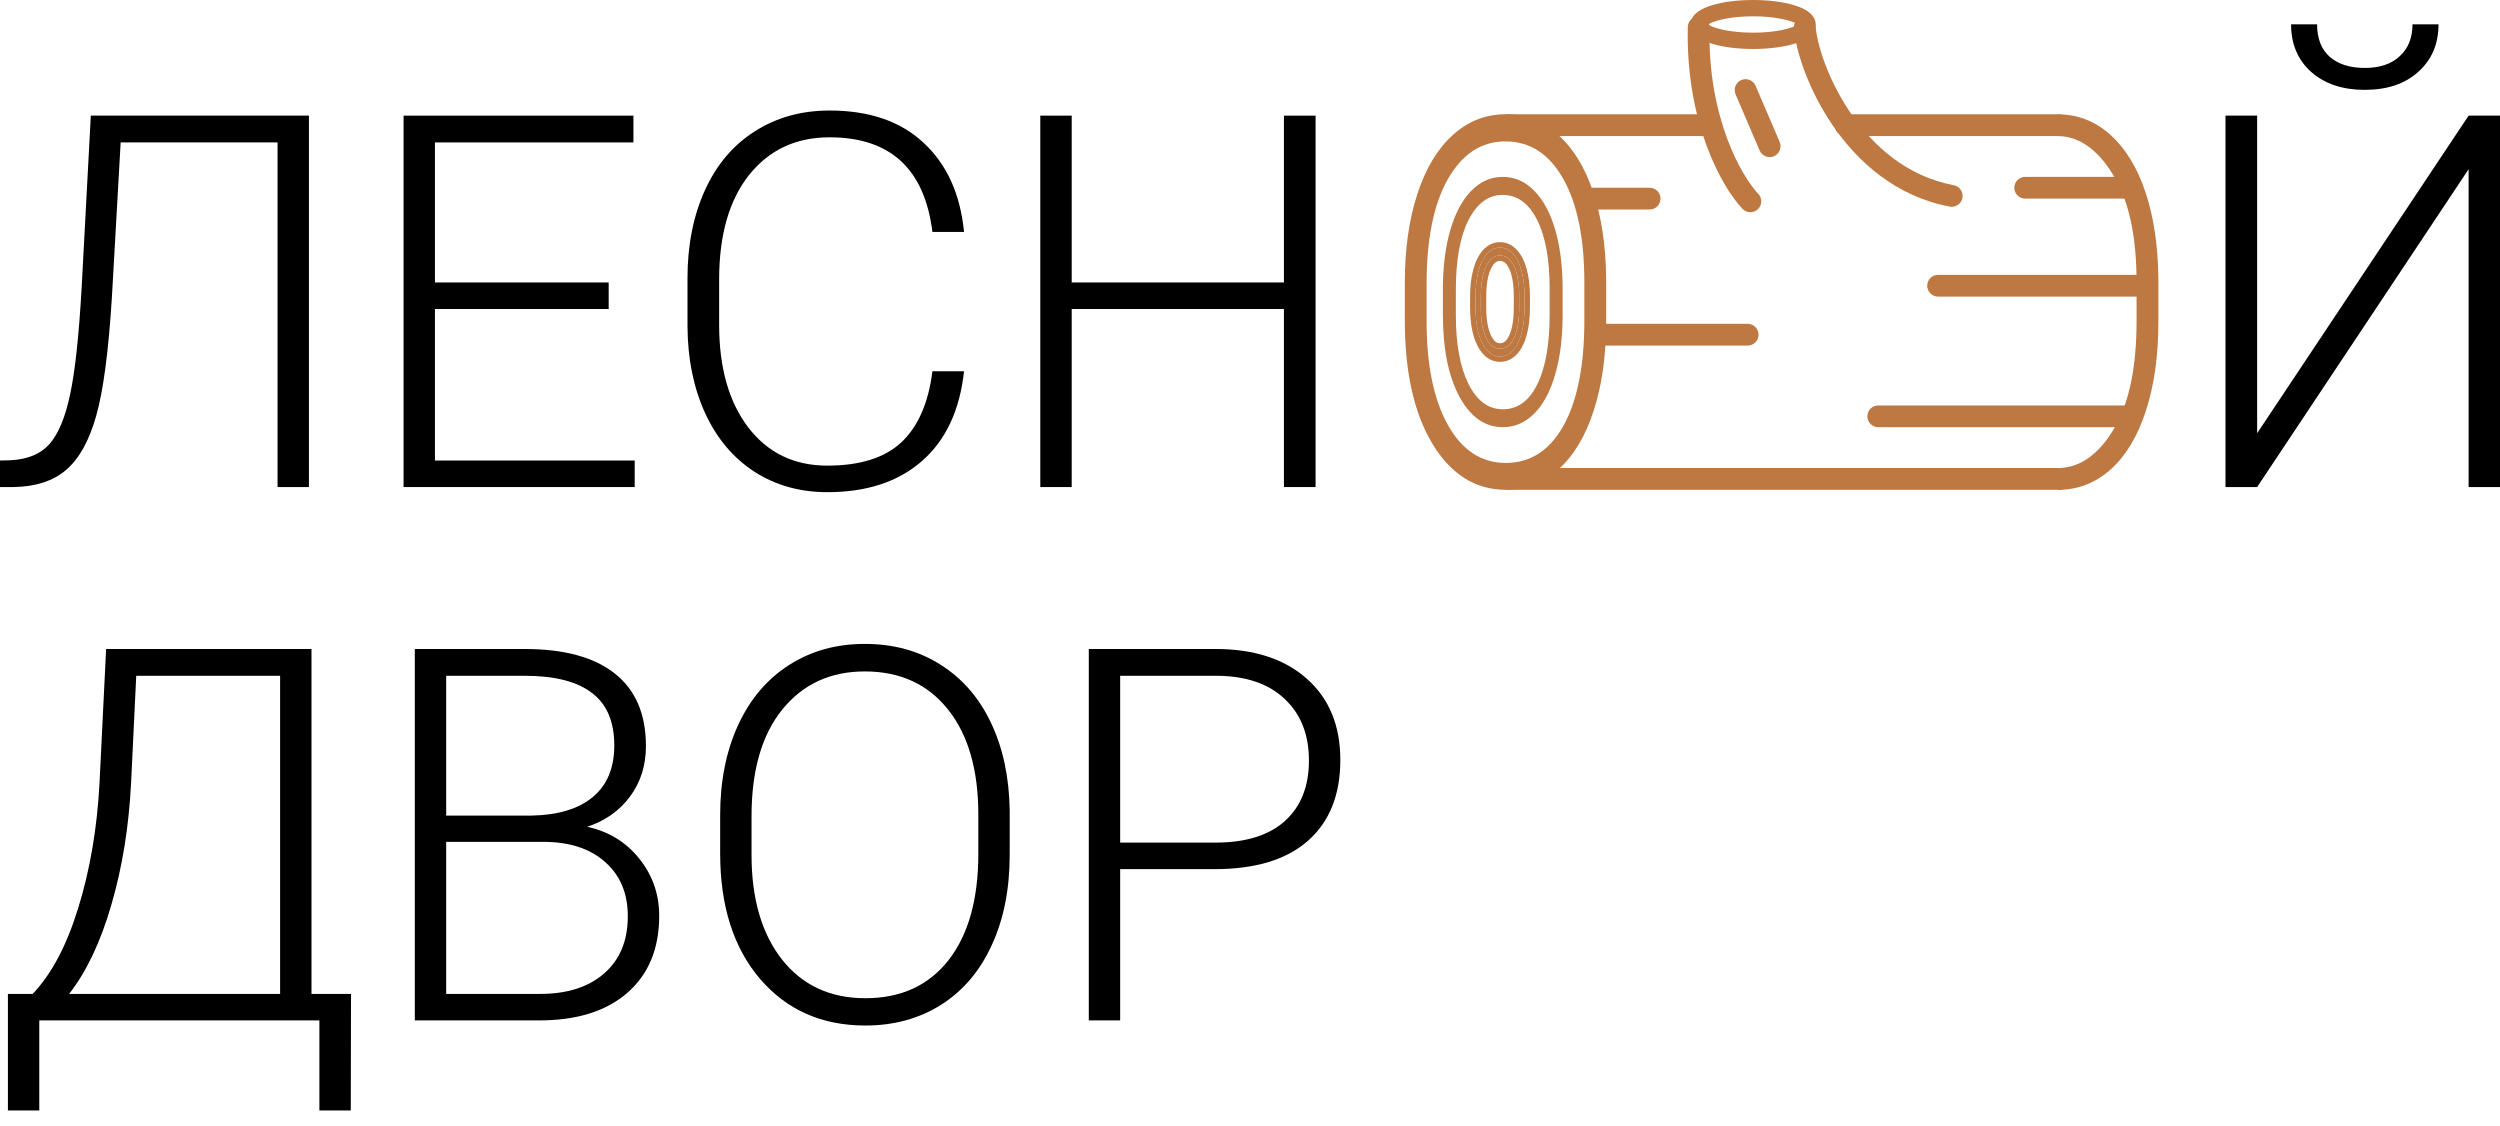
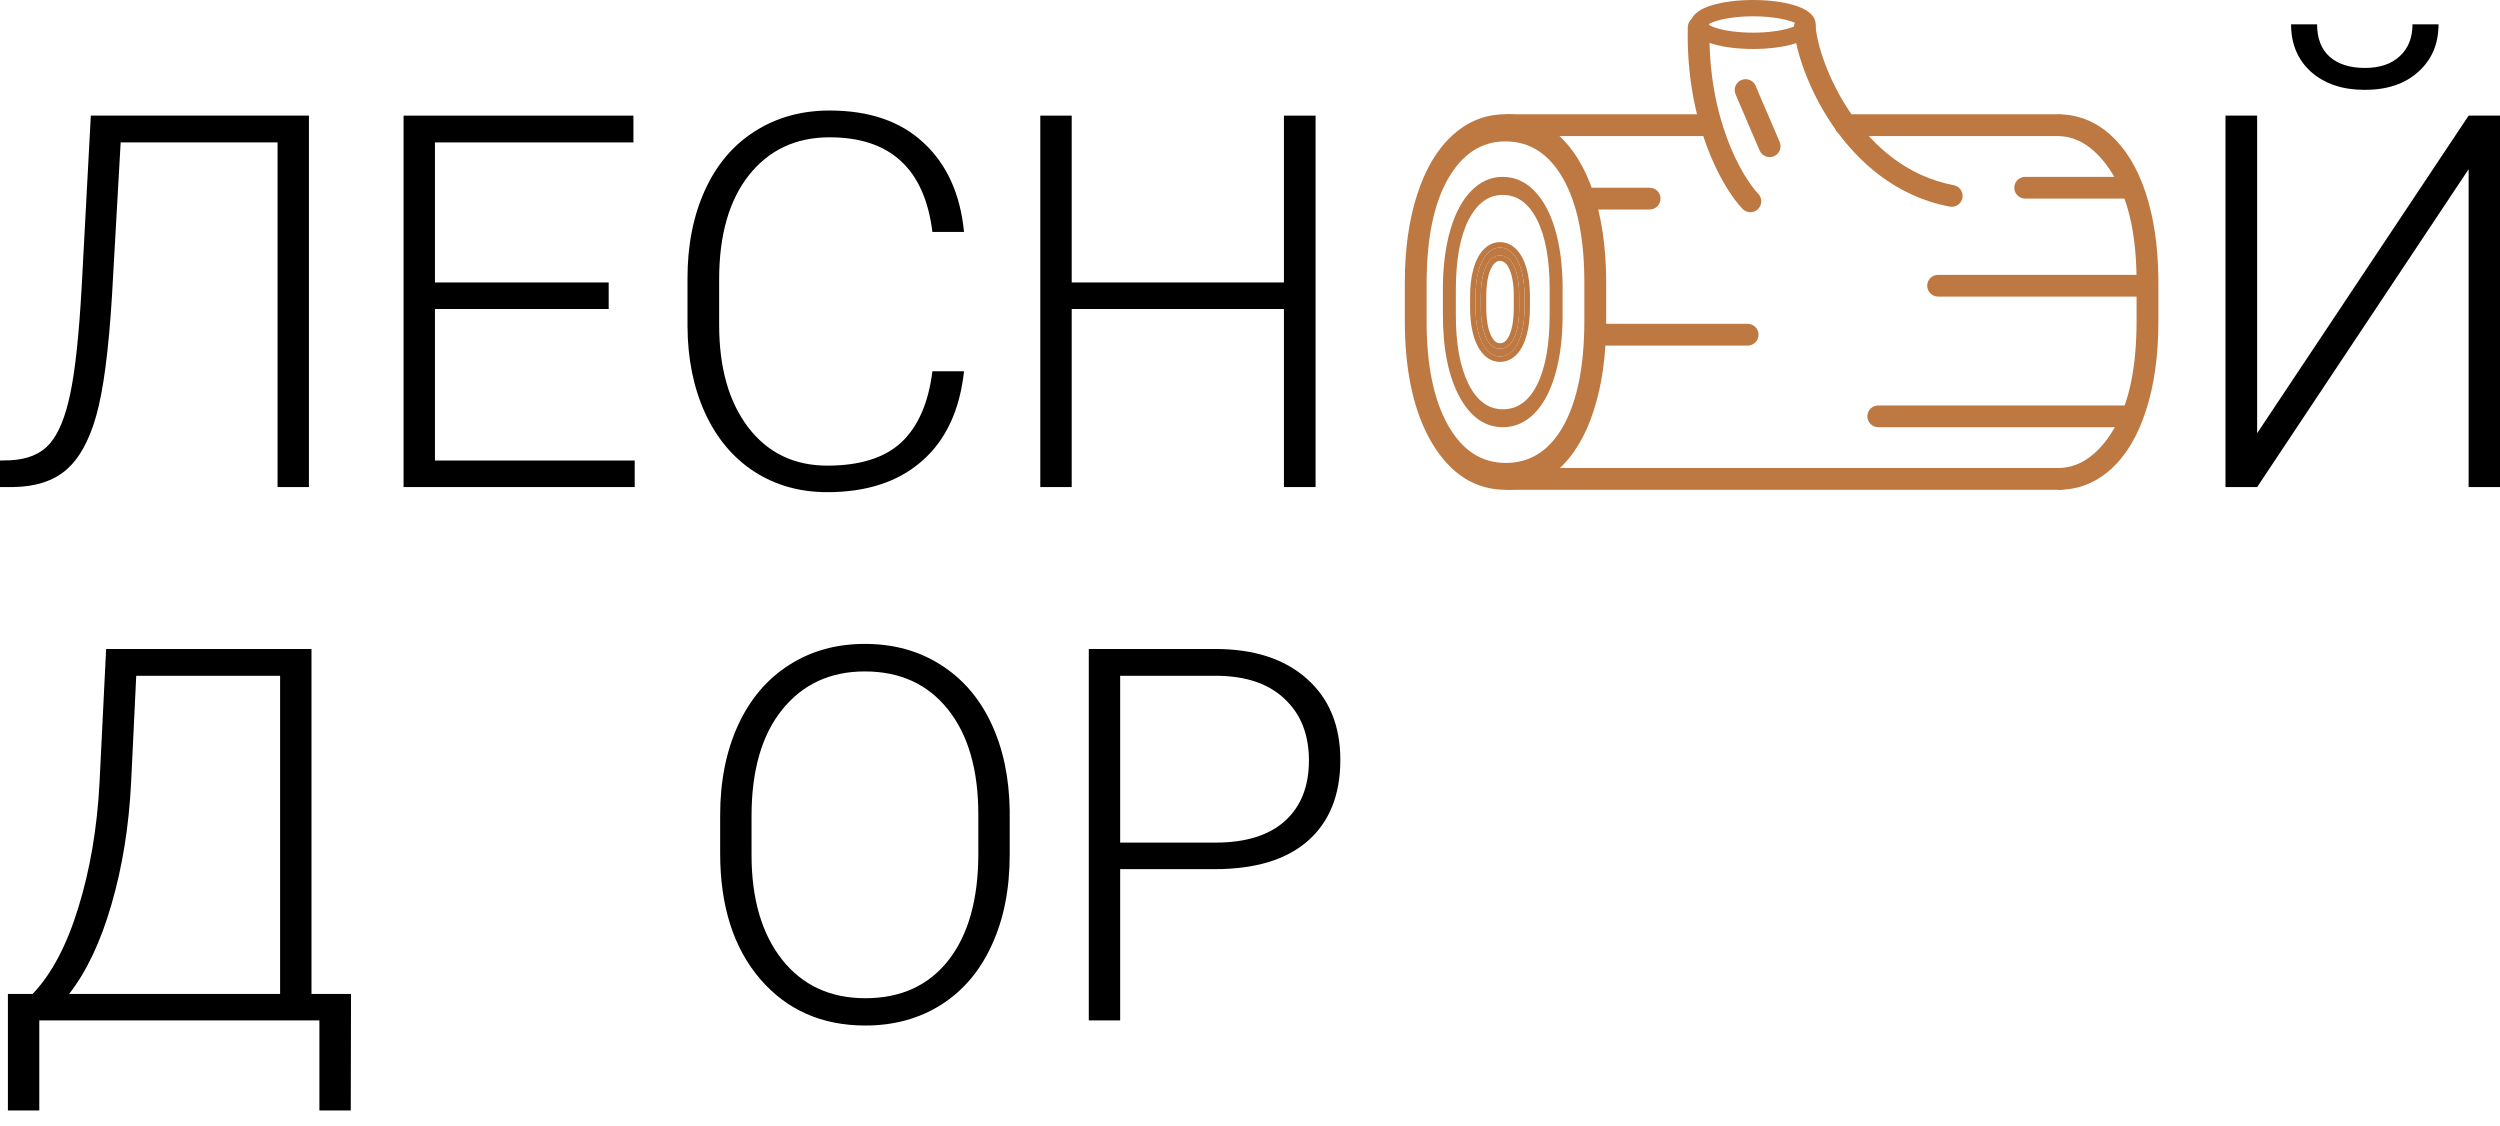
<svg xmlns="http://www.w3.org/2000/svg" viewBox="0 0 91 41" fill="none">
  <path fill-rule="evenodd" clip-rule="evenodd" d="M65.667 0.595C65.885 0.579 66.075 0.744 66.09 0.962C66.134 1.59 66.525 2.885 67.359 4.11C68.188 5.325 69.42 6.421 71.117 6.742C71.332 6.782 71.473 6.99 71.433 7.205C71.392 7.42 71.185 7.561 70.97 7.52C69.002 7.148 67.609 5.882 66.705 4.556C65.806 3.238 65.355 1.81 65.299 1.018C65.284 0.799 65.449 0.61 65.667 0.595ZM61.842 0.594C62.06 0.599 62.233 0.78 62.228 0.999C62.151 4.309 63.418 6.444 64.001 7.056C64.152 7.214 64.146 7.465 63.987 7.616C63.829 7.767 63.578 7.761 63.427 7.602C62.689 6.827 61.355 4.485 61.436 0.981C61.441 0.762 61.623 0.589 61.842 0.594Z" fill="#BE7841" />
  <path d="M11.338 36.178H12.777L12.768 40.421H11.626V37.143H1.43V40.421H0.288V36.178H1.189C1.876 35.459 2.43 34.413 2.851 33.039C3.278 31.659 3.535 30.148 3.622 28.508L3.863 23.623H11.338V36.178ZM2.517 36.178H10.196V24.598H4.959L4.773 28.47C4.693 30.08 4.454 31.562 4.058 32.918C3.668 34.274 3.154 35.36 2.517 36.178Z" fill="black" />
-   <path d="M15.099 37.143V23.623H19.092C20.54 23.623 21.639 23.924 22.388 24.524C23.137 25.118 23.512 25.997 23.512 27.161C23.512 27.861 23.32 28.47 22.936 28.99C22.558 29.504 22.038 29.872 21.376 30.095C22.162 30.269 22.794 30.656 23.27 31.256C23.753 31.857 23.995 32.55 23.995 33.336C23.995 34.531 23.608 35.466 22.834 36.14C22.066 36.809 20.995 37.143 19.621 37.143H15.099ZM16.241 30.643V36.178H19.668C20.646 36.178 21.419 35.93 21.989 35.435C22.565 34.933 22.852 34.24 22.852 33.355C22.852 32.519 22.577 31.86 22.026 31.377C21.481 30.888 20.726 30.643 19.76 30.643H16.241ZM16.241 29.687H19.361C20.314 29.668 21.051 29.445 21.571 29.018C22.097 28.585 22.36 27.956 22.36 27.133C22.36 26.267 22.088 25.629 21.543 25.22C21.005 24.806 20.188 24.598 19.092 24.598H16.241V29.687Z" fill="black" />
  <path d="M36.753 31.117C36.753 32.361 36.537 33.454 36.103 34.395C35.676 35.336 35.063 36.06 34.265 36.568C33.466 37.075 32.544 37.329 31.498 37.329C29.919 37.329 28.644 36.766 27.672 35.639C26.7 34.506 26.214 32.98 26.214 31.061V29.668C26.214 28.436 26.431 27.347 26.864 26.4C27.303 25.446 27.923 24.716 28.721 24.208C29.52 23.694 30.439 23.438 31.479 23.438C32.519 23.438 33.435 23.688 34.228 24.19C35.026 24.691 35.642 25.4 36.075 26.316C36.509 27.232 36.735 28.294 36.753 29.501V31.117ZM35.611 29.65C35.611 28.021 35.243 26.746 34.506 25.824C33.77 24.901 32.76 24.44 31.479 24.44C30.222 24.44 29.22 24.905 28.47 25.833C27.728 26.756 27.356 28.046 27.356 29.705V31.117C27.356 32.72 27.728 33.992 28.47 34.933C29.213 35.868 30.222 36.335 31.498 36.335C32.791 36.335 33.8 35.874 34.525 34.952C35.249 34.023 35.611 32.733 35.611 31.08V29.65Z" fill="black" />
  <path d="M40.774 31.637V37.143H39.632V23.623H44.238C45.643 23.623 46.751 23.982 47.562 24.7C48.379 25.419 48.788 26.406 48.788 27.663C48.788 28.931 48.395 29.913 47.608 30.606C46.828 31.293 45.696 31.637 44.21 31.637H40.774ZM40.774 30.671H44.238C45.346 30.671 46.191 30.408 46.773 29.882C47.355 29.356 47.645 28.622 47.645 27.681C47.645 26.746 47.355 26.003 46.773 25.453C46.197 24.895 45.377 24.611 44.312 24.598H40.774V30.671Z" fill="black" />
  <path d="M11.245 4.209V17.729H10.103V5.184H4.392L4.076 10.774C3.953 12.774 3.761 14.228 3.501 15.138C3.247 16.042 2.882 16.698 2.405 17.107C1.935 17.509 1.294 17.717 0.483 17.729H0V16.763L0.371 16.754C1.009 16.723 1.489 16.522 1.811 16.151C2.133 15.779 2.38 15.179 2.554 14.349C2.733 13.513 2.872 12.226 2.971 10.486L3.306 4.209H11.245Z" fill="black" />
  <path d="M22.156 11.248H15.832V16.763H23.103V17.729H14.69V4.209H23.057V5.184H15.832V10.282H22.156V11.248Z" fill="black" />
  <path d="M35.091 13.513C34.936 14.937 34.425 16.027 33.559 16.782C32.698 17.537 31.55 17.915 30.114 17.915C29.111 17.915 28.223 17.664 27.449 17.163C26.681 16.661 26.087 15.953 25.666 15.036C25.245 14.114 25.031 13.062 25.025 11.879V10.124C25.025 8.923 25.236 7.858 25.657 6.93C26.078 6.001 26.681 5.286 27.467 4.785C28.26 4.277 29.17 4.023 30.197 4.023C31.646 4.023 32.788 4.417 33.624 5.203C34.466 5.983 34.955 7.063 35.091 8.443H33.94C33.655 6.147 32.407 4.998 30.197 4.998C28.972 4.998 27.994 5.457 27.263 6.373C26.539 7.289 26.177 8.555 26.177 10.171V11.823C26.177 13.383 26.529 14.628 27.235 15.556C27.947 16.485 28.907 16.949 30.114 16.949C31.308 16.949 32.209 16.664 32.816 16.095C33.423 15.519 33.797 14.659 33.94 13.513H35.091Z" fill="black" />
  <path d="M47.887 17.729H46.735V11.248H39.01V17.729H37.867V4.209H39.01V10.282H46.735V4.209H47.887V17.729Z" fill="black" />
  <path d="M89.858 4.209H91V17.729H89.858V6.159L82.16 17.729H81.008V4.209H82.16V15.77L89.858 4.209ZM88.762 0.885C88.762 1.597 88.518 2.172 88.028 2.612C87.546 3.051 86.896 3.271 86.079 3.271C85.274 3.271 84.624 3.055 84.129 2.621C83.639 2.182 83.395 1.603 83.395 0.885H84.342C84.342 1.399 84.494 1.792 84.797 2.064C85.107 2.336 85.534 2.473 86.079 2.473C86.623 2.473 87.047 2.33 87.351 2.045C87.66 1.761 87.815 1.374 87.815 0.885H88.762Z" fill="black" />
  <path d="M58.464 11.716C58.464 12.94 58.313 14.015 58.012 14.941C57.715 15.867 57.289 16.58 56.733 17.079C56.178 17.579 55.536 17.828 54.809 17.828C53.711 17.828 52.824 17.274 52.148 16.166C51.472 15.051 51.135 13.55 51.135 11.661V10.291C51.135 9.079 51.285 8.007 51.587 7.075C51.892 6.137 52.323 5.418 52.878 4.918C53.434 4.413 54.073 4.16 54.796 4.16C55.519 4.16 56.157 4.407 56.708 4.9C57.263 5.394 57.691 6.091 57.993 6.992C58.294 7.894 58.451 8.939 58.464 10.126V11.716ZM57.67 10.273C57.67 8.671 57.414 7.416 56.901 6.508C56.389 5.601 55.687 5.147 54.796 5.147C53.922 5.147 53.225 5.604 52.704 6.517C52.187 7.425 51.929 8.695 51.929 10.327V11.716C51.929 13.294 52.187 14.545 52.704 15.471C53.22 16.391 53.922 16.851 54.809 16.851C55.709 16.851 56.41 16.397 56.914 15.489C57.418 14.576 57.67 13.306 57.67 11.68V10.273Z" fill="#BE7841" />
  <path d="M56.879 11.475C56.879 12.291 56.789 13.008 56.61 13.625C56.433 14.242 56.18 14.717 55.85 15.05C55.52 15.383 55.138 15.55 54.706 15.55C54.053 15.55 53.526 15.18 53.124 14.441C52.722 13.698 52.521 12.697 52.521 11.438V10.525C52.521 9.717 52.61 9.002 52.789 8.381C52.971 7.755 53.227 7.276 53.557 6.943C53.888 6.606 54.268 6.438 54.698 6.438C55.128 6.438 55.507 6.602 55.834 6.931C56.165 7.26 56.419 7.725 56.599 8.326C56.778 8.927 56.871 9.623 56.879 10.415V11.475ZM56.407 10.512C56.407 9.444 56.254 8.608 55.95 8.003C55.645 7.398 55.228 7.095 54.698 7.095C54.178 7.095 53.764 7.4 53.454 8.009C53.147 8.614 52.993 9.461 52.993 10.549V11.475C52.993 12.527 53.147 13.361 53.454 13.978C53.761 14.591 54.178 14.898 54.706 14.898C55.241 14.898 55.658 14.596 55.957 13.991C56.257 13.381 56.407 12.535 56.407 11.45V10.512Z" fill="#BE7841" />
  <path d="M55.492 11.204C55.492 11.559 55.455 11.87 55.382 12.139C55.31 12.407 55.206 12.614 55.071 12.758C54.936 12.903 54.78 12.976 54.603 12.976C54.336 12.976 54.12 12.815 53.956 12.494C53.791 12.171 53.709 11.735 53.709 11.188V10.791C53.709 10.439 53.746 10.129 53.819 9.858C53.893 9.587 53.998 9.378 54.133 9.233C54.268 9.087 54.424 9.014 54.6 9.014C54.776 9.014 54.931 9.085 55.065 9.228C55.2 9.371 55.304 9.573 55.377 9.835C55.45 10.096 55.489 10.399 55.492 10.743V11.204ZM55.299 10.785C55.299 10.321 55.236 9.957 55.112 9.694C54.987 9.431 54.816 9.3 54.6 9.3C54.387 9.3 54.217 9.432 54.091 9.697C53.965 9.96 53.902 10.328 53.902 10.801V11.204C53.902 11.661 53.965 12.024 54.091 12.292C54.216 12.559 54.387 12.692 54.603 12.692C54.822 12.692 54.992 12.561 55.115 12.298C55.237 12.033 55.299 11.665 55.299 11.193V10.785Z" fill="#BE7841" />
  <path fill-rule="evenodd" clip-rule="evenodd" d="M55.299 10.744C55.299 10.757 55.299 10.771 55.299 10.784V11.192C55.299 11.196 55.299 11.199 55.299 11.203C55.298 11.555 55.263 11.85 55.193 12.086C55.193 12.086 55.193 12.086 55.193 12.087C55.185 12.113 55.177 12.139 55.168 12.164C55.152 12.21 55.134 12.255 55.115 12.296C54.992 12.559 54.822 12.691 54.603 12.691C54.387 12.691 54.216 12.558 54.091 12.291C54.056 12.217 54.026 12.136 54.001 12.048C53.935 11.816 53.902 11.534 53.902 11.203V10.8C53.902 10.797 53.902 10.793 53.902 10.79C53.903 10.438 53.939 10.144 54.009 9.909C54.009 9.909 54.009 9.909 54.01 9.909C54.012 9.9 54.015 9.89 54.018 9.881C54.039 9.815 54.064 9.753 54.091 9.696C54.218 9.431 54.387 9.299 54.6 9.299C54.816 9.299 54.987 9.43 55.112 9.693C55.139 9.751 55.163 9.813 55.184 9.88C55.185 9.882 55.186 9.885 55.187 9.887C55.258 10.116 55.296 10.401 55.299 10.742C55.299 10.742 55.299 10.743 55.299 10.744ZM55.492 10.742V11.203C55.492 11.558 55.455 11.869 55.382 12.138C55.374 12.168 55.365 12.197 55.356 12.225C55.286 12.451 55.191 12.629 55.071 12.757C54.936 12.902 54.78 12.975 54.603 12.975C54.336 12.975 54.12 12.814 53.956 12.492C53.897 12.376 53.848 12.245 53.81 12.1C53.744 11.846 53.71 11.546 53.709 11.203C53.709 11.197 53.709 11.192 53.709 11.187V10.79C53.709 10.438 53.746 10.127 53.819 9.857C53.822 9.846 53.825 9.835 53.828 9.824C53.902 9.568 54.004 9.371 54.133 9.232C54.268 9.086 54.424 9.013 54.6 9.013C54.776 9.013 54.931 9.084 55.065 9.227C55.198 9.368 55.301 9.567 55.374 9.823C55.375 9.826 55.376 9.83 55.377 9.834C55.451 10.095 55.489 10.398 55.492 10.742ZM55.573 12.189C55.496 12.477 55.38 12.716 55.216 12.892C55.048 13.072 54.842 13.172 54.603 13.172C54.235 13.172 53.964 12.943 53.779 12.583L53.779 12.582C53.595 12.221 53.511 11.751 53.511 11.187V10.79C53.511 10.425 53.549 10.096 53.628 9.805L53.628 9.805C53.707 9.515 53.824 9.274 53.988 9.098C54.155 8.917 54.361 8.814 54.6 8.814C54.837 8.814 55.042 8.914 55.209 9.091C55.373 9.265 55.489 9.499 55.568 9.78C55.647 10.062 55.687 10.383 55.69 10.74L55.69 10.742L55.69 11.203C55.69 11.57 55.652 11.9 55.573 12.189ZM54.27 12.207C54.162 11.975 54.1 11.645 54.1 11.203V10.8C54.1 10.34 54.162 10.006 54.27 9.781M54.27 12.207C54.377 12.434 54.492 12.493 54.603 12.493C54.719 12.493 54.833 12.433 54.935 12.213C55.041 11.986 55.101 11.65 55.101 11.192V10.784C55.101 10.334 55.04 10.003 54.933 9.778C54.828 9.556 54.713 9.497 54.6 9.497C54.492 9.497 54.378 9.555 54.27 9.781" fill="#BE7841" />
  <path d="M78.113 14.943C78.415 14.017 78.565 12.941 78.565 11.717V10.127C78.552 8.939 78.395 7.894 78.094 6.993C77.792 6.091 77.364 5.394 76.809 4.9C76.258 4.407 75.621 4.16 74.897 4.16V4.953C75.788 4.953 76.49 5.601 77.002 6.509C77.515 7.416 77.771 8.671 77.771 10.273V11.681C77.771 13.307 77.519 14.577 77.015 15.491C76.512 16.399 75.81 17.036 74.91 17.036V17.83C75.638 17.83 76.279 17.58 76.835 17.081C77.39 16.581 77.816 15.869 78.113 14.943Z" fill="#BE7841" />
  <path fill-rule="evenodd" clip-rule="evenodd" d="M54.483 4.556C54.483 4.338 54.66 4.16 54.879 4.16H62.228C62.447 4.16 62.624 4.338 62.624 4.556C62.624 4.775 62.447 4.953 62.228 4.953H54.879C54.66 4.953 54.483 4.775 54.483 4.556ZM66.784 4.556C66.784 4.338 66.962 4.16 67.18 4.16H74.903C75.122 4.16 75.299 4.338 75.299 4.556C75.299 4.775 75.122 4.953 74.903 4.953H67.18C66.962 4.953 66.784 4.775 66.784 4.556ZM54.509 17.433C54.509 17.214 54.687 17.036 54.905 17.036H74.97C75.188 17.036 75.366 17.214 75.366 17.433C75.366 17.651 75.188 17.829 74.97 17.829H54.905C54.687 17.829 54.509 17.651 54.509 17.433Z" fill="#BE7841" />
  <path fill-rule="evenodd" clip-rule="evenodd" d="M57.274 7.23C57.274 7.011 57.451 6.834 57.67 6.834H60.047C60.266 6.834 60.443 7.011 60.443 7.23C60.443 7.449 60.266 7.626 60.047 7.626H57.67C57.451 7.626 57.274 7.449 57.274 7.23Z" fill="#BE7841" />
  <path fill-rule="evenodd" clip-rule="evenodd" d="M58.068 12.183C58.068 11.964 58.245 11.787 58.464 11.787H63.614C63.833 11.787 64.011 11.964 64.011 12.183C64.011 12.402 63.833 12.579 63.614 12.579H58.464C58.245 12.579 58.068 12.402 58.068 12.183Z" fill="#BE7841" />
  <path fill-rule="evenodd" clip-rule="evenodd" d="M70.15 10.4C70.15 10.181 70.328 10.004 70.547 10.004L78.074 10.004C78.293 10.004 78.47 10.181 78.47 10.4C78.47 10.619 78.293 10.796 78.074 10.796L70.547 10.796C70.328 10.796 70.15 10.619 70.15 10.4Z" fill="#BE7841" />
  <path fill-rule="evenodd" clip-rule="evenodd" d="M73.321 6.834C73.321 6.615 73.498 6.438 73.717 6.438L77.481 6.438C77.7 6.438 77.877 6.615 77.877 6.834C77.877 7.053 77.7 7.23 77.481 7.23L73.717 7.23C73.498 7.23 73.321 7.053 73.321 6.834Z" fill="#BE7841" />
  <path fill-rule="evenodd" clip-rule="evenodd" d="M67.972 15.154C67.972 14.935 68.149 14.758 68.368 14.758L77.481 14.758C77.699 14.758 77.877 14.935 77.877 15.154C77.877 15.373 77.699 15.55 77.481 15.55L68.368 15.55C68.149 15.55 67.972 15.373 67.972 15.154Z" fill="#BE7841" />
  <path fill-rule="evenodd" clip-rule="evenodd" d="M63.383 2.914C63.584 2.828 63.817 2.921 63.903 3.122L64.78 5.167C64.866 5.368 64.773 5.601 64.572 5.687C64.37 5.773 64.138 5.68 64.051 5.479L63.175 3.434C63.089 3.233 63.182 3 63.383 2.914Z" fill="#BE7841" />
  <path fill-rule="evenodd" clip-rule="evenodd" d="M62.117 0.939C62.117 0.939 62.118 0.938 62.119 0.937C62.118 0.938 62.117 0.939 62.117 0.939ZM62.176 0.891C62.241 0.849 62.347 0.801 62.497 0.756C62.821 0.659 63.286 0.594 63.813 0.594C64.339 0.594 64.804 0.659 65.128 0.756C65.279 0.801 65.385 0.849 65.45 0.891C65.385 0.934 65.279 0.982 65.128 1.027C64.804 1.124 64.339 1.189 63.813 1.189C63.286 1.189 62.821 1.124 62.497 1.027C62.347 0.982 62.241 0.934 62.176 0.891ZM65.508 0.939C65.508 0.939 65.507 0.938 65.506 0.937C65.508 0.938 65.508 0.939 65.508 0.939ZM65.506 0.846C65.507 0.844 65.508 0.844 65.508 0.844C65.508 0.844 65.508 0.845 65.506 0.846ZM62.119 0.846C62.118 0.845 62.117 0.844 62.117 0.844C62.117 0.844 62.118 0.844 62.119 0.846ZM62.327 0.187C62.72 0.069 63.245 0 63.813 0C64.38 0 64.906 0.069 65.299 0.187C65.494 0.245 65.673 0.32 65.81 0.418C65.939 0.51 66.091 0.665 66.091 0.891C66.091 1.118 65.939 1.273 65.81 1.365C65.673 1.462 65.494 1.538 65.299 1.596C64.906 1.714 64.38 1.783 63.813 1.783C63.245 1.783 62.72 1.714 62.327 1.596C62.132 1.538 61.953 1.462 61.816 1.365C61.686 1.273 61.535 1.118 61.535 0.891C61.535 0.665 61.686 0.51 61.816 0.418C61.953 0.32 62.132 0.245 62.327 0.187Z" fill="#BE7841" />
</svg>